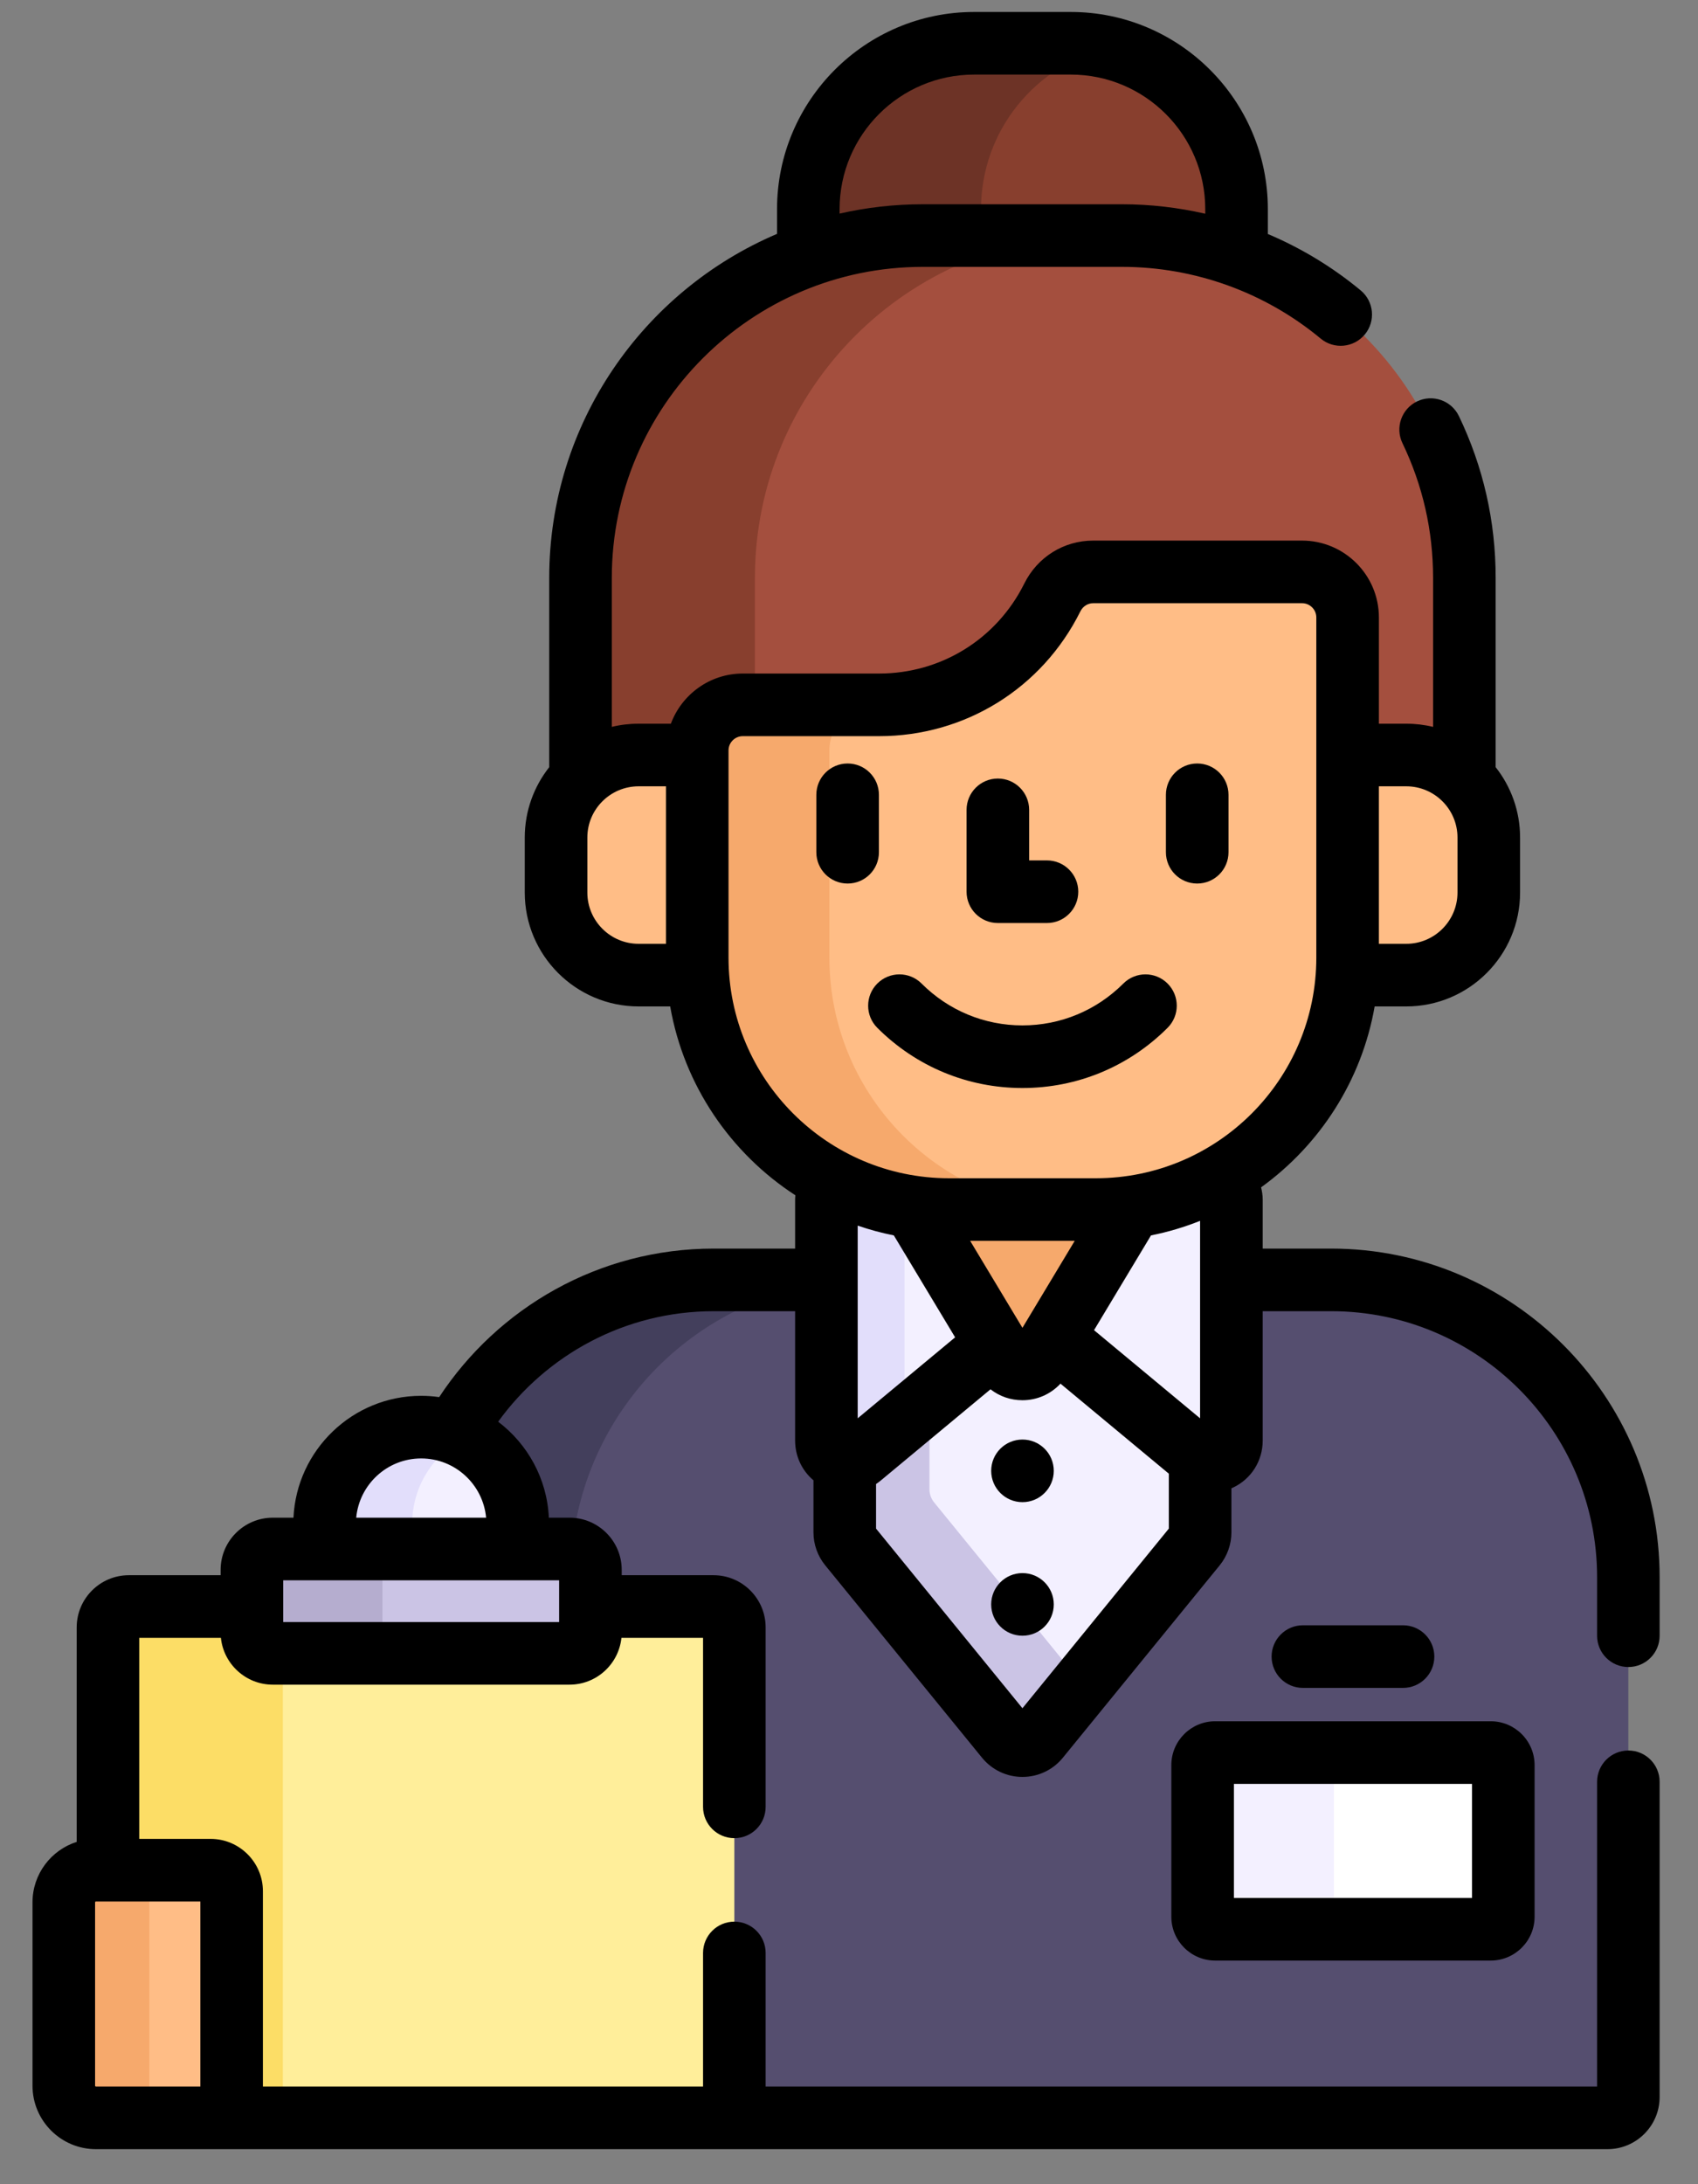
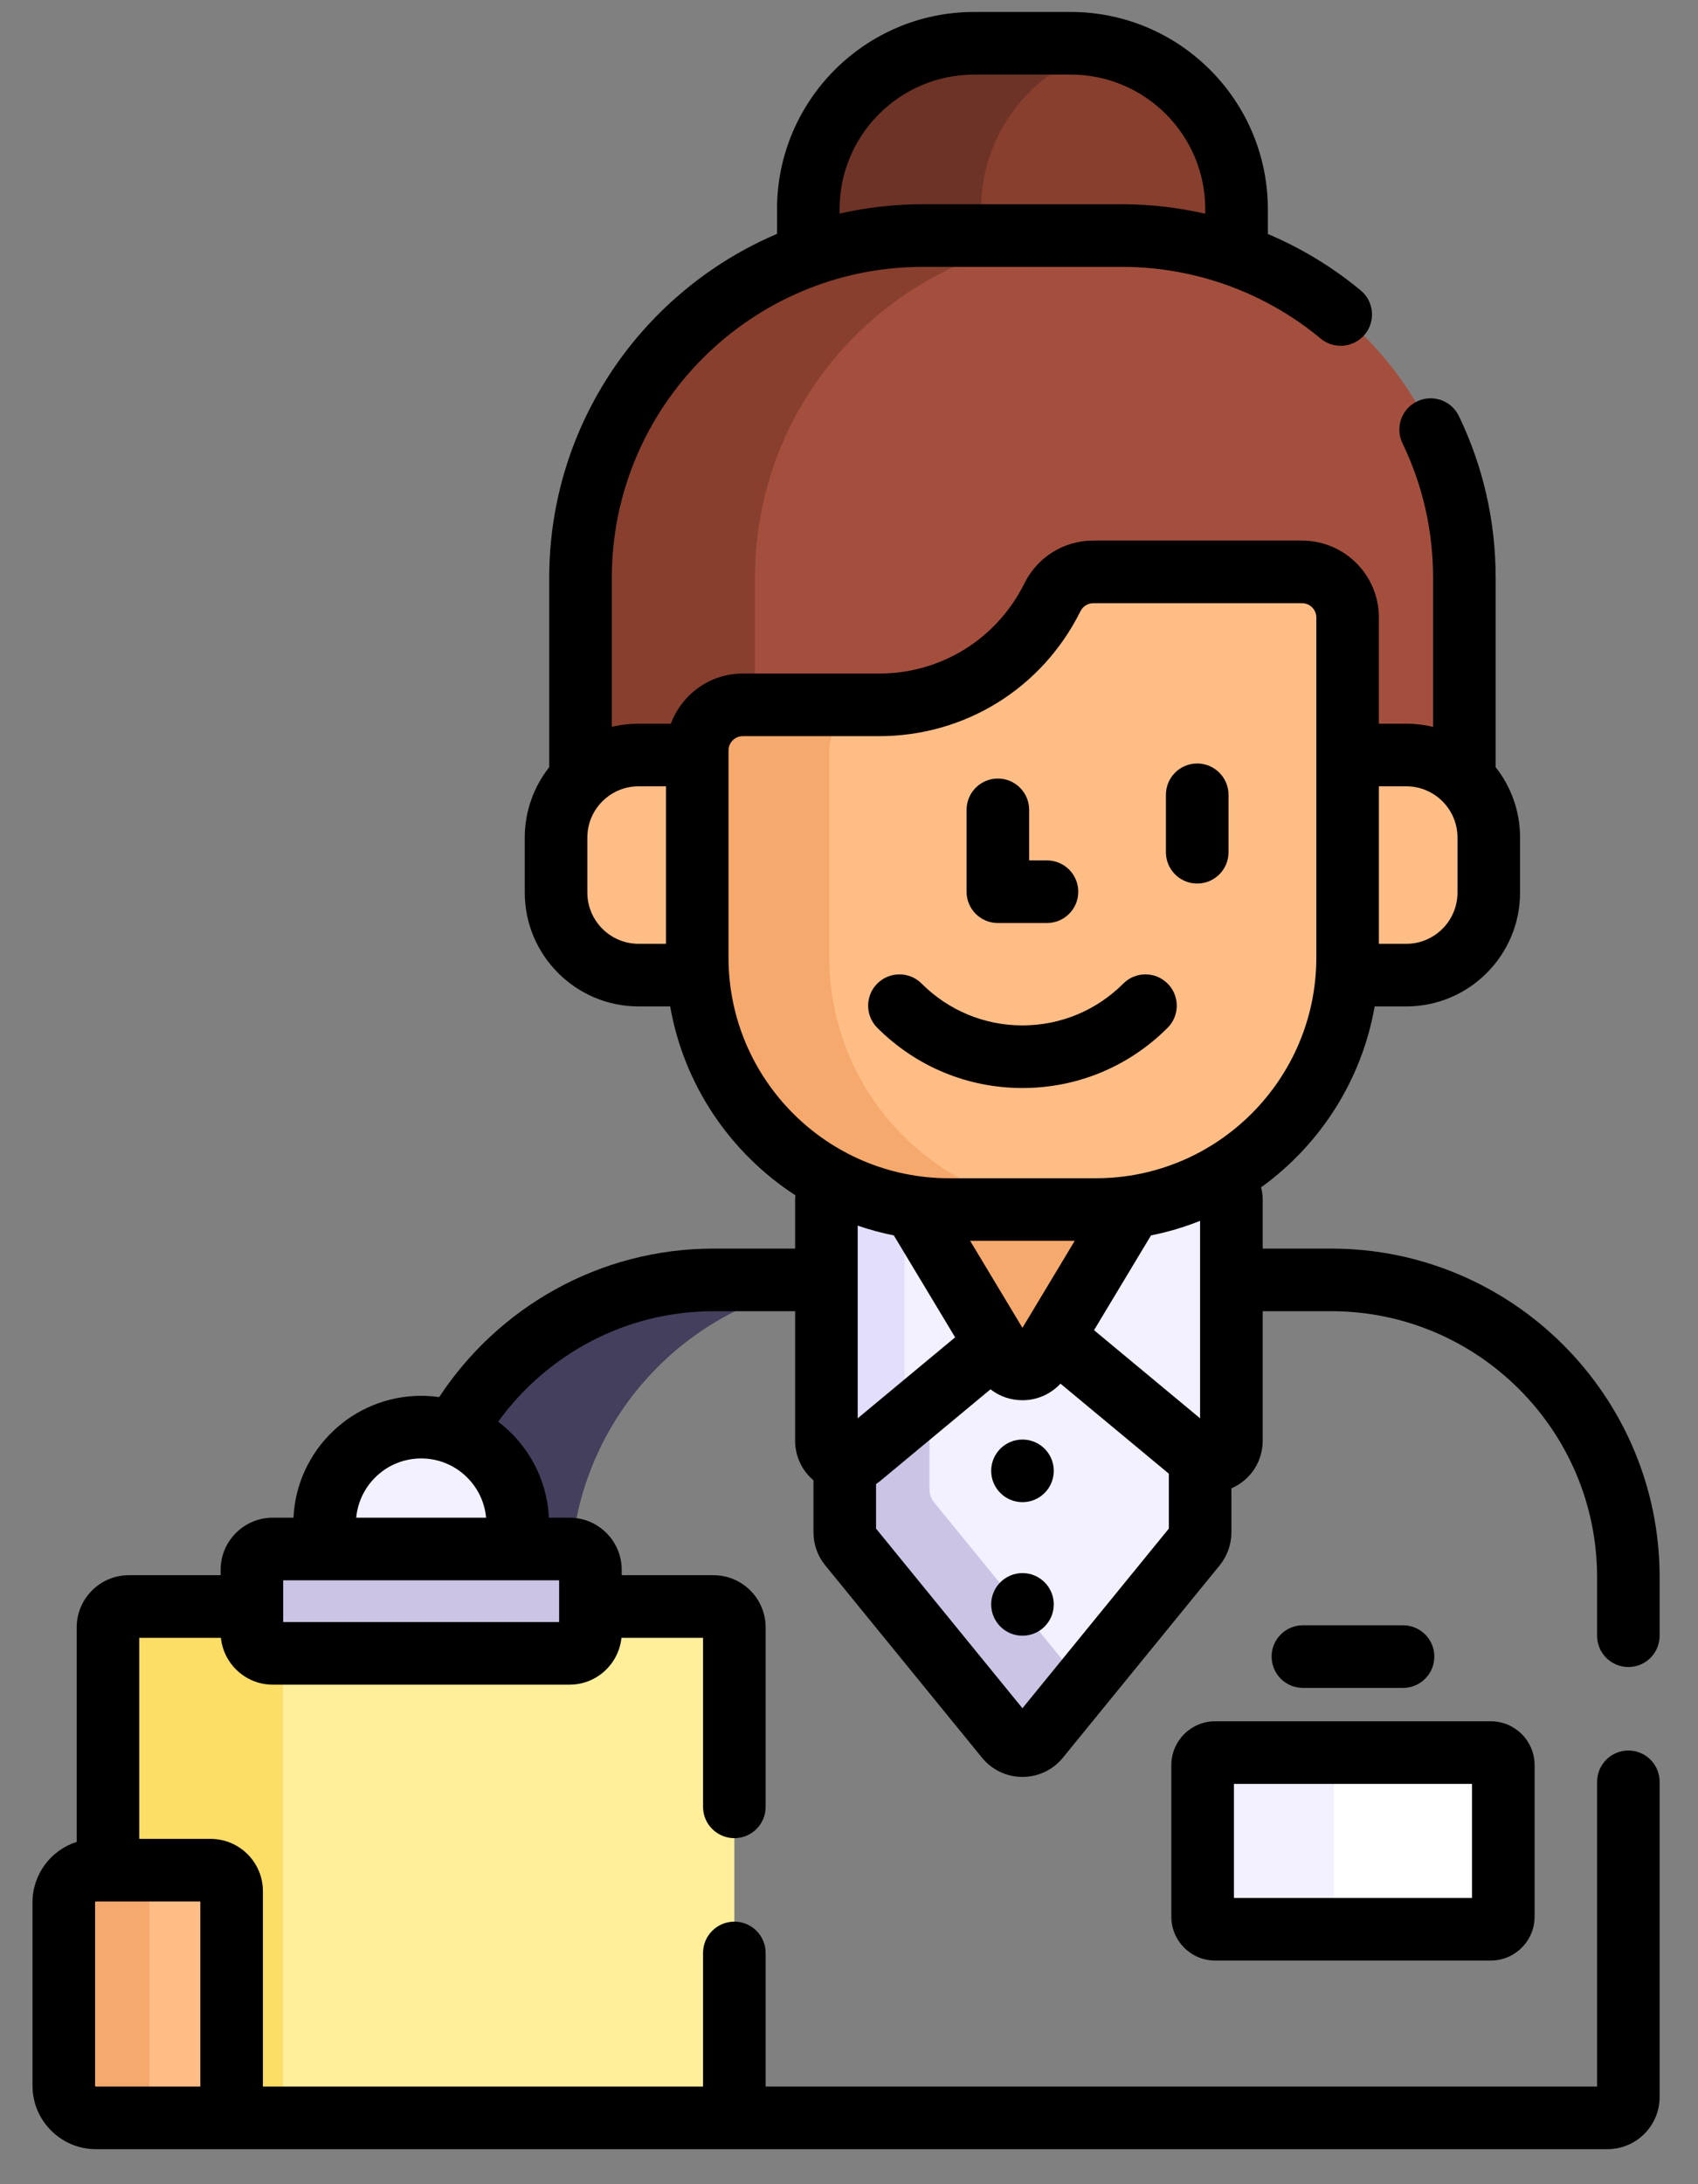
<svg xmlns="http://www.w3.org/2000/svg" width="42" height="54" viewBox="0 0 42 54" fill="none">
  <rect x="0" y="0" width="42" height="54" fill="#808080" stroke="none" />
  <path d="M22.822 5.824H27.757C28.749 5.824 29.701 5.996 30.586 6.31V5.17C30.586 2.905 28.75 1.069 26.485 1.069H24.094C21.829 1.069 19.993 2.905 19.993 5.17V6.31C20.878 5.997 21.83 5.824 22.822 5.824Z" fill="#883F2E" />
  <path d="M22.822 5.824H24.266V5.17C24.266 3.229 25.615 1.605 27.426 1.179C27.124 1.108 26.809 1.069 26.485 1.069H24.094C21.829 1.069 19.993 2.905 19.993 5.17V6.31C20.878 5.997 21.83 5.824 22.822 5.824Z" fill="#6D3326" />
  <path d="M15.795 18.666H17.246V18.553C17.246 17.93 17.751 17.426 18.373 17.426H21.745C23.623 17.426 25.247 16.344 26.029 14.77C26.221 14.385 26.611 14.139 27.041 14.139H32.206C32.828 14.139 33.333 14.643 33.333 15.266V18.666H34.783C35.344 18.666 35.851 18.892 36.22 19.257V14.288C36.22 9.614 32.431 5.824 27.756 5.824H22.822C18.148 5.824 14.358 9.614 14.358 14.288V19.258C14.727 18.892 15.235 18.666 15.795 18.666Z" fill="#A44F3E" />
  <path d="M15.795 18.666H17.246V18.553C17.246 17.93 17.75 17.426 18.373 17.426H18.673V14.288C18.673 9.614 22.462 5.824 27.137 5.824H22.822C18.148 5.824 14.358 9.614 14.358 14.288V19.257C14.727 18.892 15.235 18.666 15.795 18.666Z" fill="#883F2E" />
-   <path d="M32.927 31.643H30.298V35.774C30.298 36.118 29.983 36.338 29.685 36.281V37.884C29.685 38.003 29.644 38.118 29.569 38.21L25.69 42.967C25.483 43.22 25.096 43.22 24.89 42.967L21.011 38.21C20.936 38.118 20.895 38.003 20.895 37.884V36.281C20.596 36.338 20.281 36.118 20.281 35.774V31.643H17.652C14.851 31.643 12.416 33.21 11.176 35.516C12.064 35.829 12.703 36.677 12.703 37.671V38.399H14.088C14.316 38.399 14.501 38.584 14.501 38.811V39.821H17.648C17.876 39.821 18.061 40.006 18.061 40.234V52.36H39.761C40.046 52.36 40.277 52.129 40.277 51.844V38.993C40.277 34.934 36.986 31.643 32.927 31.643Z" fill="#554E6F" />
  <path d="M17.652 31.642C14.888 31.642 12.482 33.169 11.227 35.423C12.147 35.755 12.806 36.636 12.806 37.671V38.295H14.088C14.108 38.295 14.128 38.299 14.148 38.301C14.46 34.961 17.008 32.27 20.281 31.739V31.642H17.652V31.642Z" fill="#433F5C" />
  <path d="M29.452 36.171L25.618 32.986C25.427 32.828 25.15 32.828 24.959 32.986L21.125 36.171C21.054 36.231 20.974 36.265 20.894 36.281V37.884C20.894 38.003 20.934 38.118 21.01 38.21L24.889 42.967C25.095 43.22 25.482 43.22 25.688 42.967L29.567 38.21C29.642 38.118 29.683 38.003 29.683 37.884V36.281C29.603 36.265 29.523 36.231 29.452 36.171Z" fill="#F3F0FF" />
  <path d="M22.99 36.819V34.622L21.125 36.171C21.054 36.23 20.974 36.265 20.894 36.281V37.884C20.894 38.003 20.934 38.118 21.01 38.21L24.889 42.967C25.095 43.22 25.482 43.22 25.688 42.967L26.771 41.639L23.106 37.145C23.031 37.053 22.99 36.938 22.99 36.819Z" fill="#CBC4E5" />
  <path d="M30.086 29.406L29.876 29.253C29.041 29.669 28.101 29.904 27.105 29.904H23.474C22.478 29.904 21.537 29.669 20.702 29.253L20.492 29.406C20.359 29.503 20.28 29.658 20.28 29.823V35.775C20.28 36.212 20.79 36.451 21.126 36.171L24.959 32.987C25.151 32.828 25.428 32.828 25.619 32.987L29.452 36.171C29.788 36.451 30.298 36.212 30.298 35.775V29.823C30.298 29.658 30.219 29.503 30.086 29.406Z" fill="#F3F0FF" />
  <path d="M20.703 29.253L20.493 29.406C20.36 29.503 20.281 29.658 20.281 29.823V35.775C20.281 36.212 20.791 36.451 21.127 36.171L22.373 35.136V30.463C22.373 30.298 22.451 30.143 22.584 30.046L22.826 29.87C22.069 29.791 21.354 29.577 20.703 29.253Z" fill="#E2DEFB" />
  <path d="M17.247 23.675V18.665H15.796C14.669 18.665 13.755 19.579 13.755 20.706V22.066C13.755 23.194 14.669 24.107 15.796 24.107H17.264C17.254 23.964 17.247 23.821 17.247 23.675Z" fill="#FFBD86" />
  <path d="M34.784 18.665H33.333V23.675C33.333 23.821 33.326 23.964 33.316 24.107H34.784C35.911 24.107 36.825 23.193 36.825 22.066V20.706C36.825 19.579 35.911 18.665 34.784 18.665Z" fill="#FFBD86" />
  <path d="M27.104 29.904H23.474C23.173 29.904 22.878 29.881 22.589 29.84L24.847 33.594C25.047 33.928 25.531 33.928 25.731 33.594L27.989 29.84C27.7 29.881 27.405 29.904 27.104 29.904Z" fill="#F6A96C" />
  <path d="M27.041 14.138C26.611 14.138 26.221 14.385 26.03 14.77C25.247 16.344 23.623 17.426 21.745 17.426H18.373C17.751 17.426 17.246 17.93 17.246 18.552V23.675C17.246 27.115 20.034 29.903 23.474 29.903H27.105C30.544 29.903 33.333 27.115 33.333 23.675V15.265C33.333 14.643 32.828 14.138 32.206 14.138H27.041V14.138Z" fill="#FFBD86" />
  <path d="M20.515 23.676V18.553C20.515 17.93 21.02 17.426 21.642 17.426H18.374C17.752 17.426 17.247 17.931 17.247 18.553V23.676C17.247 27.115 20.035 29.904 23.475 29.904H26.743C23.304 29.904 20.515 27.115 20.515 23.676Z" fill="#F6A96C" />
  <path d="M36.875 47.697H30.057C29.886 47.697 29.747 47.559 29.747 47.388V43.639C29.747 43.468 29.886 43.329 30.057 43.329H36.875C37.046 43.329 37.184 43.468 37.184 43.639V47.388C37.184 47.559 37.046 47.697 36.875 47.697Z" fill="white" />
  <path d="M32.995 47.388V43.639C32.995 43.468 33.134 43.33 33.305 43.33H30.057C29.886 43.33 29.747 43.468 29.747 43.639V47.388C29.747 47.559 29.886 47.698 30.057 47.698H33.305C33.134 47.698 32.995 47.559 32.995 47.388Z" fill="#F3F0FF" />
  <path d="M17.648 39.718H14.604V40.36C14.604 40.645 14.373 40.876 14.088 40.876H6.748C6.463 40.876 6.232 40.645 6.232 40.36V39.718H3.188C2.903 39.718 2.672 39.949 2.672 40.234V52.36H18.164V40.234C18.164 39.949 17.933 39.718 17.648 39.718Z" fill="#FFEE9A" />
  <path d="M6.748 40.876C6.463 40.876 6.232 40.645 6.232 40.36V39.718H3.188C2.903 39.718 2.672 39.949 2.672 40.234V46.237H5.21C5.497 46.237 5.729 46.469 5.729 46.756V52.36H6.996V40.876H6.748Z" fill="#FCDD66" />
  <path d="M12.807 38.296V37.671C12.807 36.352 11.738 35.283 10.419 35.283C9.1 35.283 8.03 36.352 8.03 37.671V38.296H12.807Z" fill="#F3F0FF" />
-   <path d="M10.196 38.296V37.671C10.196 36.742 10.727 35.938 11.501 35.543C11.176 35.377 10.809 35.283 10.419 35.283C9.1 35.283 8.03 36.352 8.03 37.671V38.296H10.196Z" fill="#E2DEFB" />
  <path d="M14.088 40.876H6.747C6.463 40.876 6.231 40.645 6.231 40.36V38.812C6.231 38.527 6.463 38.296 6.747 38.296H14.088C14.373 38.296 14.604 38.527 14.604 38.812V40.36C14.604 40.645 14.373 40.876 14.088 40.876Z" fill="#CBC4E5" />
-   <path d="M9.459 40.36V38.812C9.459 38.527 9.69 38.296 9.975 38.296H6.747C6.463 38.296 6.231 38.527 6.231 38.812V40.36C6.231 40.645 6.463 40.876 6.747 40.876H9.975C9.69 40.876 9.459 40.645 9.459 40.36Z" fill="#B5ADCF" />
  <path d="M5.729 52.36H2.373C1.934 52.36 1.578 52.004 1.578 51.565V47.032C1.578 46.593 1.934 46.237 2.373 46.237H5.21C5.497 46.237 5.729 46.469 5.729 46.756V52.36Z" fill="#FFBD86" />
  <path d="M3.694 51.565V47.032C3.694 46.593 4.05 46.237 4.489 46.237H2.373C1.934 46.237 1.578 46.593 1.578 47.032V51.565C1.578 52.004 1.934 52.36 2.373 52.36H4.489C4.05 52.36 3.694 52.004 3.694 51.565Z" fill="#F6A96C" />
-   <path d="M21.74 21.07V19.65C21.74 19.222 21.394 18.876 20.966 18.876C20.539 18.876 20.192 19.222 20.192 19.65V21.07C20.192 21.498 20.539 21.844 20.966 21.844C21.394 21.844 21.74 21.498 21.74 21.07Z" fill="black" />
  <path d="M29.613 18.876C29.185 18.876 28.839 19.222 28.839 19.65V21.07C28.839 21.498 29.185 21.844 29.613 21.844C30.04 21.844 30.387 21.498 30.387 21.07V19.65C30.387 19.222 30.04 18.876 29.613 18.876Z" fill="black" />
  <path d="M27.786 24.316C27.118 24.983 26.232 25.351 25.29 25.351C24.348 25.351 23.462 24.983 22.795 24.316C22.493 24.014 22.003 24.014 21.7 24.316C21.398 24.619 21.398 25.109 21.7 25.411C22.66 26.37 23.935 26.899 25.29 26.899C26.646 26.899 27.921 26.37 28.88 25.411C29.183 25.109 29.183 24.619 28.88 24.316C28.578 24.014 28.088 24.014 27.786 24.316Z" fill="black" />
  <path d="M24.682 22.82H25.896C26.324 22.82 26.671 22.474 26.671 22.046C26.671 21.619 26.324 21.272 25.896 21.272H25.456V20.023C25.456 19.595 25.11 19.248 24.682 19.248C24.255 19.248 23.908 19.595 23.908 20.023V22.046C23.908 22.474 24.255 22.82 24.682 22.82Z" fill="black" />
  <path d="M25.291 37.138C25.718 37.138 26.065 36.791 26.065 36.364C26.065 35.936 25.718 35.59 25.291 35.59C24.863 35.59 24.517 35.936 24.517 36.364C24.517 36.791 24.863 37.138 25.291 37.138Z" fill="black" />
  <path d="M25.291 40.44C25.718 40.44 26.065 40.094 26.065 39.666C26.065 39.239 25.718 38.892 25.291 38.892C24.863 38.892 24.517 39.239 24.517 39.666C24.517 40.094 24.863 40.44 25.291 40.44Z" fill="black" />
  <path d="M28.973 43.639V47.388C28.973 47.985 29.459 48.471 30.056 48.471H36.874C37.472 48.471 37.958 47.985 37.958 47.388V43.639C37.958 43.041 37.472 42.555 36.874 42.555H30.056C29.459 42.555 28.973 43.041 28.973 43.639ZM30.521 44.103H36.41V46.923H30.521V44.103Z" fill="black" />
  <path d="M34.704 41.73C35.132 41.73 35.478 41.384 35.478 40.956C35.478 40.529 35.132 40.182 34.704 40.182H32.227C31.8 40.182 31.453 40.529 31.453 40.956C31.453 41.384 31.8 41.73 32.227 41.73H34.704Z" fill="black" />
-   <path d="M40.278 41.214C40.705 41.214 41.051 40.868 41.051 40.44V38.993C41.051 34.514 37.407 30.869 32.927 30.869H31.233V29.663C31.233 29.558 31.218 29.455 31.193 29.355C32.646 28.306 33.682 26.715 34.002 24.882H34.784C36.336 24.882 37.599 23.619 37.599 22.066V20.707C37.599 20.05 37.373 19.446 36.995 18.967V14.288C36.995 12.886 36.688 11.539 36.085 10.285C35.899 9.9 35.436 9.739 35.051 9.924C34.666 10.109 34.504 10.572 34.69 10.957C35.192 12 35.447 13.121 35.447 14.288V17.971C35.234 17.919 35.012 17.892 34.784 17.892H34.107V15.265C34.107 14.217 33.254 13.365 32.206 13.365H27.041C26.315 13.365 25.662 13.771 25.337 14.425C24.654 15.799 23.278 16.652 21.746 16.652H18.373C17.558 16.652 16.863 17.169 16.594 17.892H15.796C15.567 17.892 15.345 17.919 15.133 17.971V14.288C15.133 10.048 18.582 6.598 22.823 6.598H27.757C29.548 6.598 31.292 7.228 32.667 8.371C32.996 8.644 33.484 8.599 33.758 8.27C34.031 7.941 33.986 7.453 33.657 7.18C32.96 6.602 32.185 6.134 31.36 5.785V5.17C31.36 2.483 29.173 0.296 26.485 0.296H24.094C21.406 0.296 19.22 2.483 19.22 5.171V5.782C15.911 7.189 13.585 10.472 13.585 14.288V18.967C13.207 19.446 12.98 20.05 12.98 20.707V22.066C12.98 23.619 14.243 24.882 15.796 24.882H16.577C16.918 26.834 18.071 28.511 19.673 29.551C19.67 29.588 19.667 29.625 19.667 29.663V30.869H17.653C14.816 30.869 12.316 32.331 10.863 34.541C10.718 34.52 10.569 34.509 10.418 34.509C8.724 34.509 7.338 35.847 7.259 37.522H6.747C6.036 37.522 5.457 38.1 5.457 38.812V38.944H3.187C2.476 38.944 1.897 39.522 1.897 40.234V45.537C1.264 45.739 0.804 46.332 0.804 47.032V51.565C0.804 52.43 1.507 53.134 2.373 53.134H39.761C40.473 53.134 41.051 52.555 41.051 51.844V44.052C41.051 43.625 40.705 43.278 40.278 43.278C39.85 43.278 39.504 43.625 39.504 44.052V51.586H18.938V48.283C18.938 47.856 18.592 47.509 18.164 47.509C17.736 47.509 17.39 47.856 17.39 48.283V51.586H6.503V46.756C6.503 46.043 5.923 45.463 5.21 45.463H3.445V40.492H5.464C5.531 41.141 6.081 41.65 6.747 41.65H14.088C14.755 41.65 15.305 41.141 15.371 40.492H17.39V44.671C17.39 45.099 17.737 45.445 18.164 45.445C18.592 45.445 18.938 45.099 18.938 44.671V40.234C18.938 39.523 18.36 38.944 17.648 38.944H15.378V38.812C15.378 38.1 14.8 37.522 14.088 37.522H13.576C13.531 36.554 13.048 35.699 12.322 35.149C13.518 33.496 15.461 32.417 17.653 32.417H19.667V35.614C19.667 36.003 19.836 36.357 20.121 36.598V37.884C20.121 38.181 20.224 38.47 20.412 38.7L24.29 43.456C24.537 43.758 24.901 43.931 25.29 43.931C25.68 43.931 26.044 43.758 26.29 43.456L30.169 38.7C30.356 38.47 30.459 38.181 30.459 37.884V36.795C30.47 36.791 30.48 36.787 30.491 36.782C30.949 36.568 31.233 36.12 31.233 35.614V32.417H32.928C36.554 32.417 39.504 35.367 39.504 38.993V40.44C39.504 40.868 39.85 41.214 40.278 41.214ZM34.107 19.44H34.784C35.483 19.44 36.051 20.008 36.051 20.707V22.066C36.051 22.765 35.483 23.334 34.784 23.334H34.107V19.44ZM20.767 5.171C20.767 3.336 22.26 1.844 24.094 1.844H26.485C28.32 1.844 29.812 3.336 29.812 5.171V5.284C29.142 5.131 28.452 5.05 27.757 5.05H22.823C22.117 5.05 21.429 5.13 20.767 5.281V5.171H20.767ZM16.473 23.334H15.796C15.097 23.334 14.528 22.765 14.528 22.066V20.707C14.528 20.008 15.097 19.44 15.796 19.44H16.473V23.334ZM4.955 47.011V51.586H2.373C2.361 51.586 2.352 51.576 2.352 51.565V47.032C2.352 47.02 2.361 47.011 2.373 47.011H4.955ZM10.418 36.057C11.257 36.057 11.948 36.701 12.024 37.522H8.811C8.887 36.701 9.578 36.057 10.418 36.057ZM13.83 39.07V40.102H7.005V39.07H13.83ZM28.911 37.792L25.29 42.233L21.669 37.792V36.69C21.707 36.664 21.745 36.637 21.781 36.607L24.5 34.348C24.722 34.521 24.996 34.618 25.29 34.618H25.29C25.654 34.618 25.99 34.467 26.231 34.208L28.911 36.434V37.792ZM21.215 35.065V30.301C21.505 30.401 21.804 30.482 22.109 30.543L23.625 33.063L21.215 35.065ZM23.997 30.678H26.583L25.29 32.828L23.997 30.678ZM29.684 35.065L27.061 32.886L28.47 30.543C28.89 30.46 29.295 30.338 29.684 30.183V35.065ZM27.105 29.13H23.474C20.467 29.13 18.02 26.683 18.02 23.676V18.553C18.02 18.358 18.179 18.2 18.373 18.2H21.746C23.869 18.2 25.776 17.018 26.723 15.115C26.785 14.99 26.907 14.913 27.041 14.913H32.206C32.401 14.913 32.559 15.071 32.559 15.266V23.676C32.559 26.683 30.113 29.13 27.105 29.13Z" fill="black" />
+   <path d="M40.278 41.214C40.705 41.214 41.051 40.868 41.051 40.44V38.993C41.051 34.514 37.407 30.869 32.927 30.869H31.233V29.663C31.233 29.558 31.218 29.455 31.193 29.355C32.646 28.306 33.682 26.715 34.002 24.882H34.784C36.336 24.882 37.599 23.619 37.599 22.066V20.707C37.599 20.05 37.373 19.446 36.995 18.967V14.288C36.995 12.886 36.688 11.539 36.085 10.285C35.899 9.9 35.436 9.739 35.051 9.924C34.666 10.109 34.504 10.572 34.69 10.957C35.192 12 35.447 13.121 35.447 14.288V17.971C35.234 17.919 35.012 17.892 34.784 17.892H34.107V15.265C34.107 14.217 33.254 13.365 32.206 13.365H27.041C26.315 13.365 25.662 13.771 25.337 14.425C24.654 15.799 23.278 16.652 21.746 16.652H18.373C17.558 16.652 16.863 17.169 16.594 17.892H15.796C15.567 17.892 15.345 17.919 15.133 17.971V14.288C15.133 10.048 18.582 6.598 22.823 6.598H27.757C29.548 6.598 31.292 7.228 32.667 8.371C32.996 8.644 33.484 8.599 33.758 8.27C34.031 7.941 33.986 7.453 33.657 7.18C32.96 6.602 32.185 6.134 31.36 5.785V5.17C31.36 2.483 29.173 0.296 26.485 0.296H24.094C21.406 0.296 19.22 2.483 19.22 5.171V5.782C15.911 7.189 13.585 10.472 13.585 14.288V18.967C13.207 19.446 12.98 20.05 12.98 20.707V22.066C12.98 23.619 14.243 24.882 15.796 24.882H16.577C16.918 26.834 18.071 28.511 19.673 29.551C19.67 29.588 19.667 29.625 19.667 29.663V30.869H17.653C14.816 30.869 12.316 32.331 10.863 34.541C10.718 34.52 10.569 34.509 10.418 34.509C8.724 34.509 7.338 35.847 7.259 37.522H6.747C6.036 37.522 5.457 38.1 5.457 38.812V38.944H3.187C2.476 38.944 1.897 39.522 1.897 40.234V45.537C1.264 45.739 0.804 46.332 0.804 47.032V51.565C0.804 52.43 1.507 53.134 2.373 53.134H39.761C40.473 53.134 41.051 52.555 41.051 51.844V44.052C41.051 43.625 40.705 43.278 40.278 43.278C39.85 43.278 39.504 43.625 39.504 44.052V51.586H18.938V48.283C18.938 47.856 18.592 47.509 18.164 47.509C17.736 47.509 17.39 47.856 17.39 48.283V51.586H6.503V46.756C6.503 46.043 5.923 45.463 5.21 45.463H3.445V40.492H5.464C5.531 41.141 6.081 41.65 6.747 41.65H14.088C14.755 41.65 15.305 41.141 15.371 40.492H17.39V44.671C17.39 45.099 17.737 45.445 18.164 45.445C18.592 45.445 18.938 45.099 18.938 44.671V40.234C18.938 39.523 18.36 38.944 17.648 38.944H15.378V38.812C15.378 38.1 14.8 37.522 14.088 37.522H13.576C13.531 36.554 13.048 35.699 12.322 35.149C13.518 33.496 15.461 32.417 17.653 32.417H19.667V35.614C19.667 36.003 19.836 36.357 20.121 36.598V37.884C20.121 38.181 20.224 38.47 20.412 38.7L24.29 43.456C24.537 43.758 24.901 43.931 25.29 43.931C25.68 43.931 26.044 43.758 26.29 43.456L30.169 38.7C30.356 38.47 30.459 38.181 30.459 37.884V36.795C30.47 36.791 30.48 36.787 30.491 36.782C30.949 36.568 31.233 36.12 31.233 35.614V32.417H32.928C36.554 32.417 39.504 35.367 39.504 38.993V40.44C39.504 40.868 39.85 41.214 40.278 41.214ZM34.107 19.44H34.784C35.483 19.44 36.051 20.008 36.051 20.707V22.066C36.051 22.765 35.483 23.334 34.784 23.334H34.107V19.44ZM20.767 5.171C20.767 3.336 22.26 1.844 24.094 1.844H26.485C28.32 1.844 29.812 3.336 29.812 5.171V5.284C29.142 5.131 28.452 5.05 27.757 5.05H22.823C22.117 5.05 21.429 5.13 20.767 5.281V5.171H20.767ZM16.473 23.334H15.796C15.097 23.334 14.528 22.765 14.528 22.066V20.707C14.528 20.008 15.097 19.44 15.796 19.44H16.473V23.334ZM4.955 47.011V51.586H2.373C2.361 51.586 2.352 51.576 2.352 51.565V47.032C2.352 47.02 2.361 47.011 2.373 47.011H4.955ZM10.418 36.057C11.257 36.057 11.948 36.701 12.024 37.522H8.811C8.887 36.701 9.578 36.057 10.418 36.057ZM13.83 39.07V40.102H7.005V39.07H13.83ZM28.911 37.792L25.29 42.233L21.669 37.792V36.69C21.707 36.664 21.745 36.637 21.781 36.607L24.5 34.348C24.722 34.521 24.996 34.618 25.29 34.618H25.29C25.654 34.618 25.99 34.467 26.231 34.208L28.911 36.434V37.792ZM21.215 35.065V30.301C21.505 30.401 21.804 30.482 22.109 30.543L23.625 33.063L21.215 35.065ZM23.997 30.678H26.583L25.29 32.828L23.997 30.678M29.684 35.065L27.061 32.886L28.47 30.543C28.89 30.46 29.295 30.338 29.684 30.183V35.065ZM27.105 29.13H23.474C20.467 29.13 18.02 26.683 18.02 23.676V18.553C18.02 18.358 18.179 18.2 18.373 18.2H21.746C23.869 18.2 25.776 17.018 26.723 15.115C26.785 14.99 26.907 14.913 27.041 14.913H32.206C32.401 14.913 32.559 15.071 32.559 15.266V23.676C32.559 26.683 30.113 29.13 27.105 29.13Z" fill="black" />
</svg>